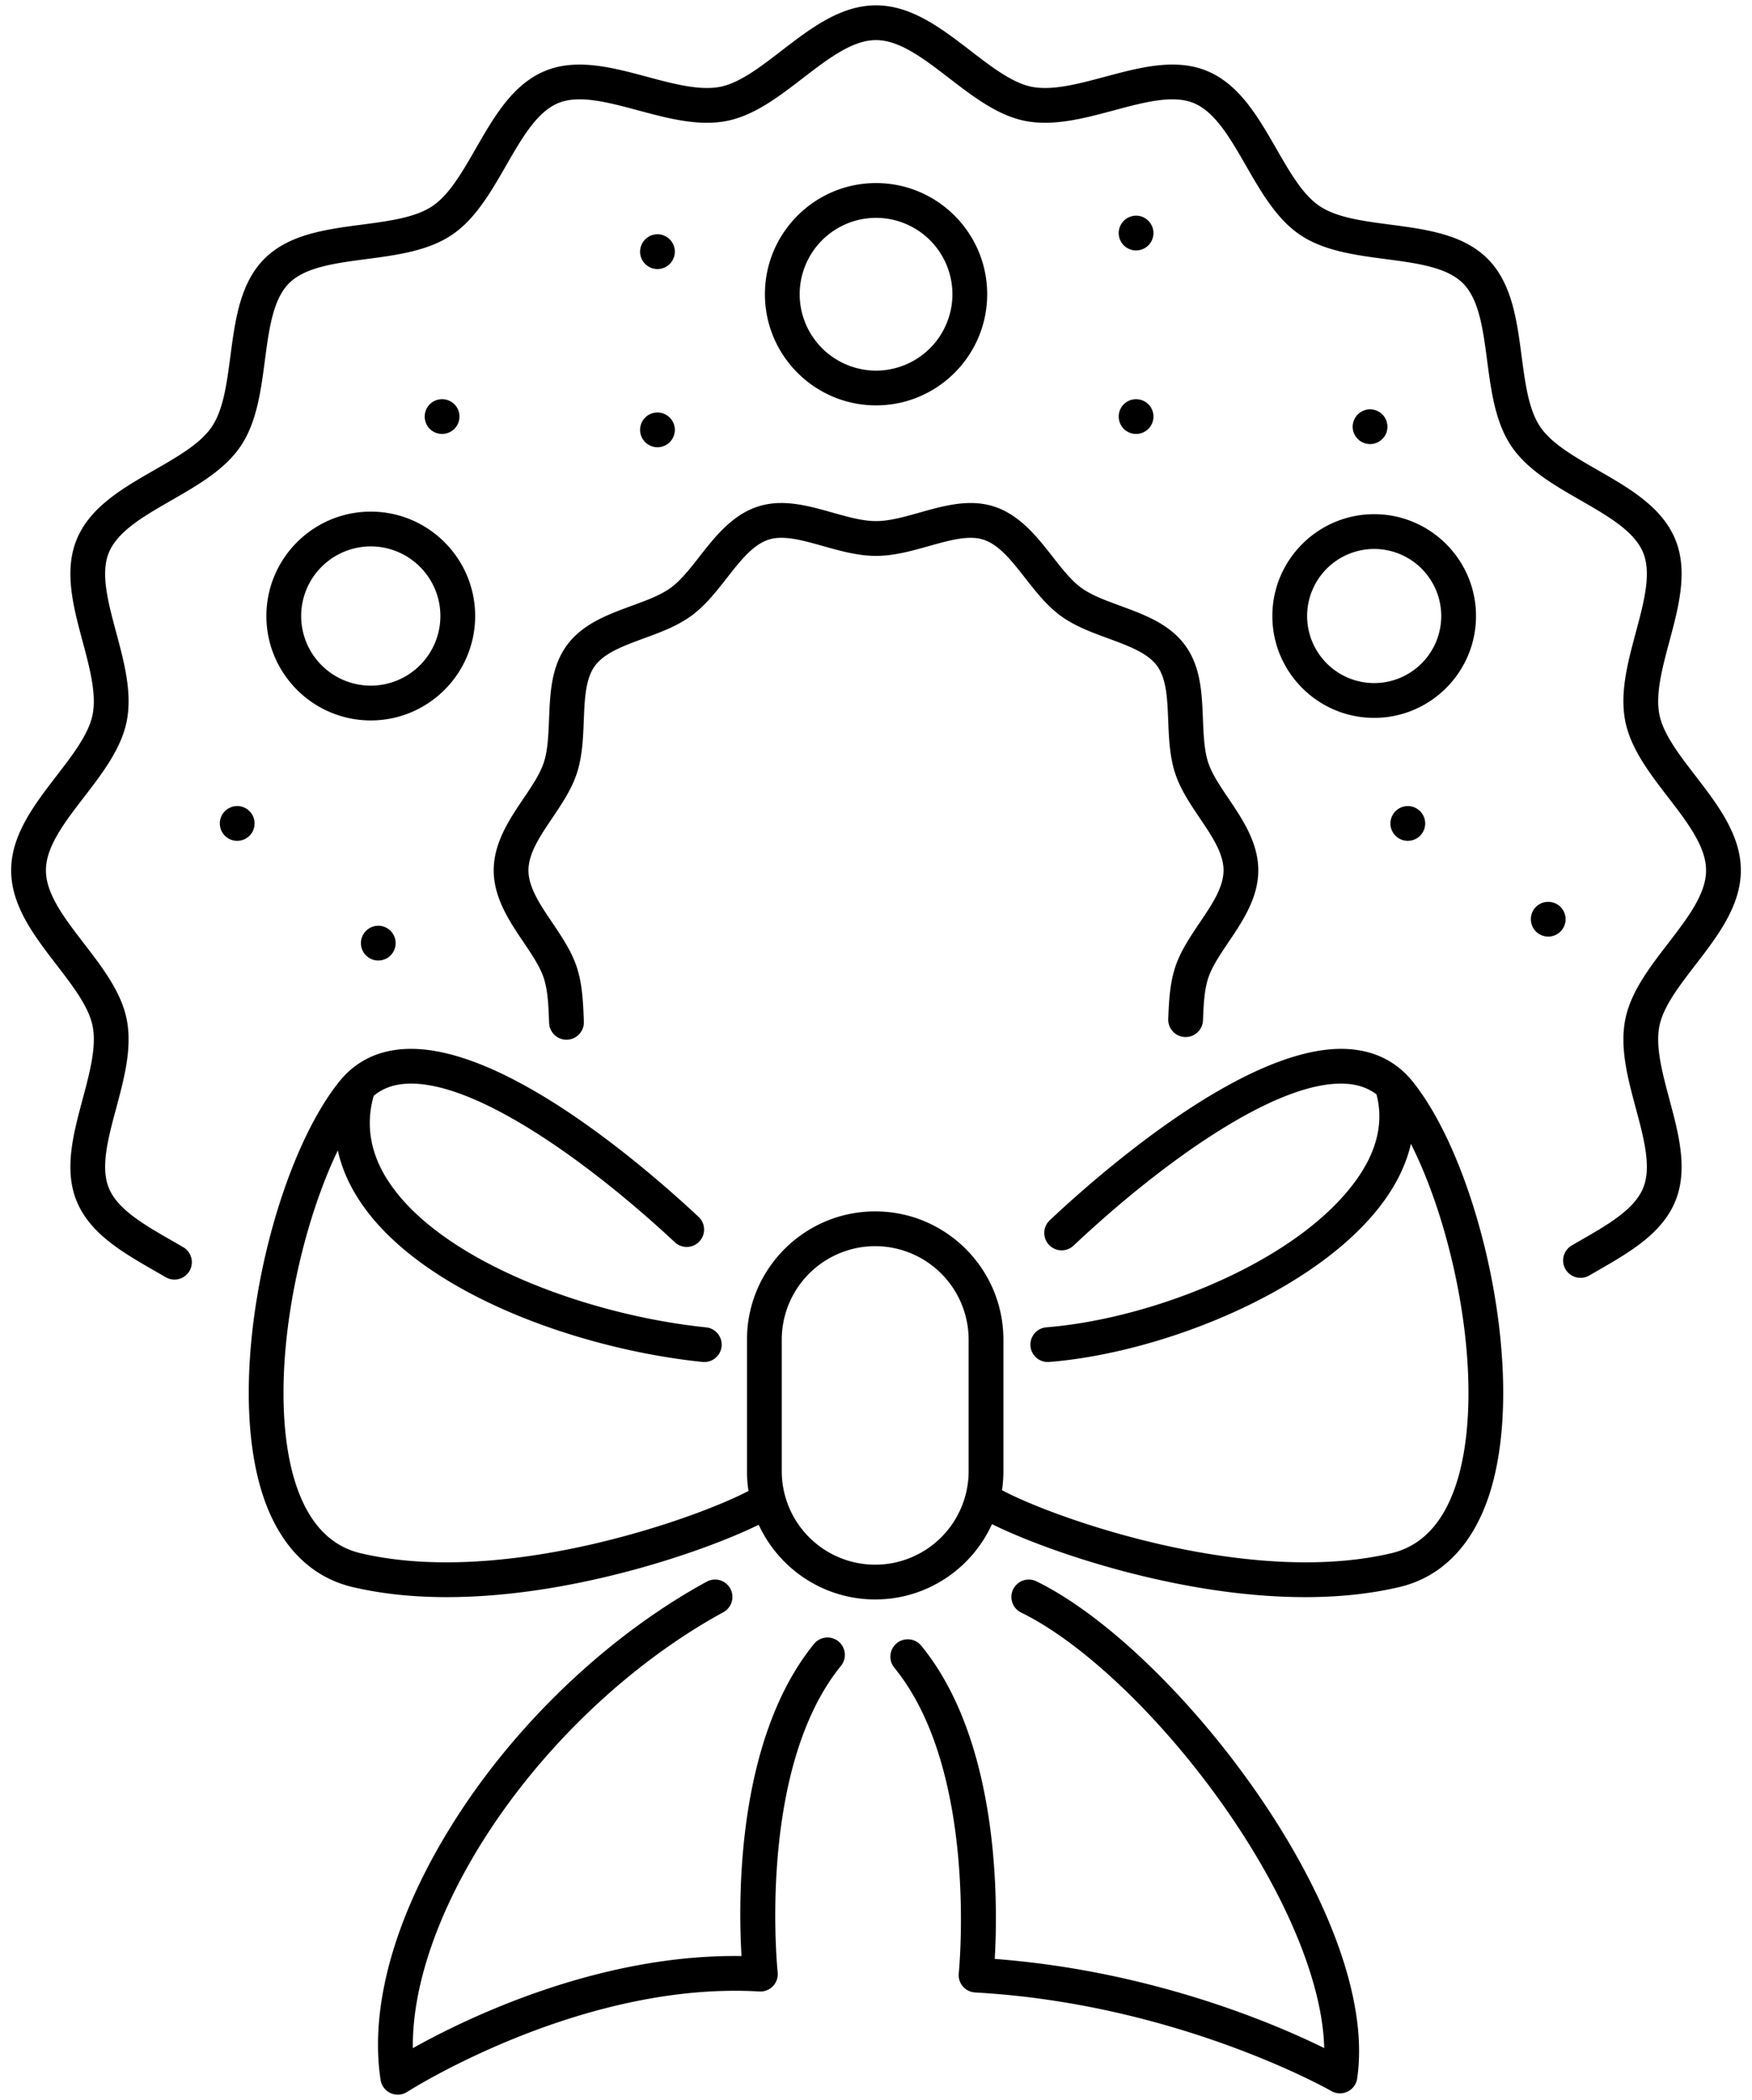
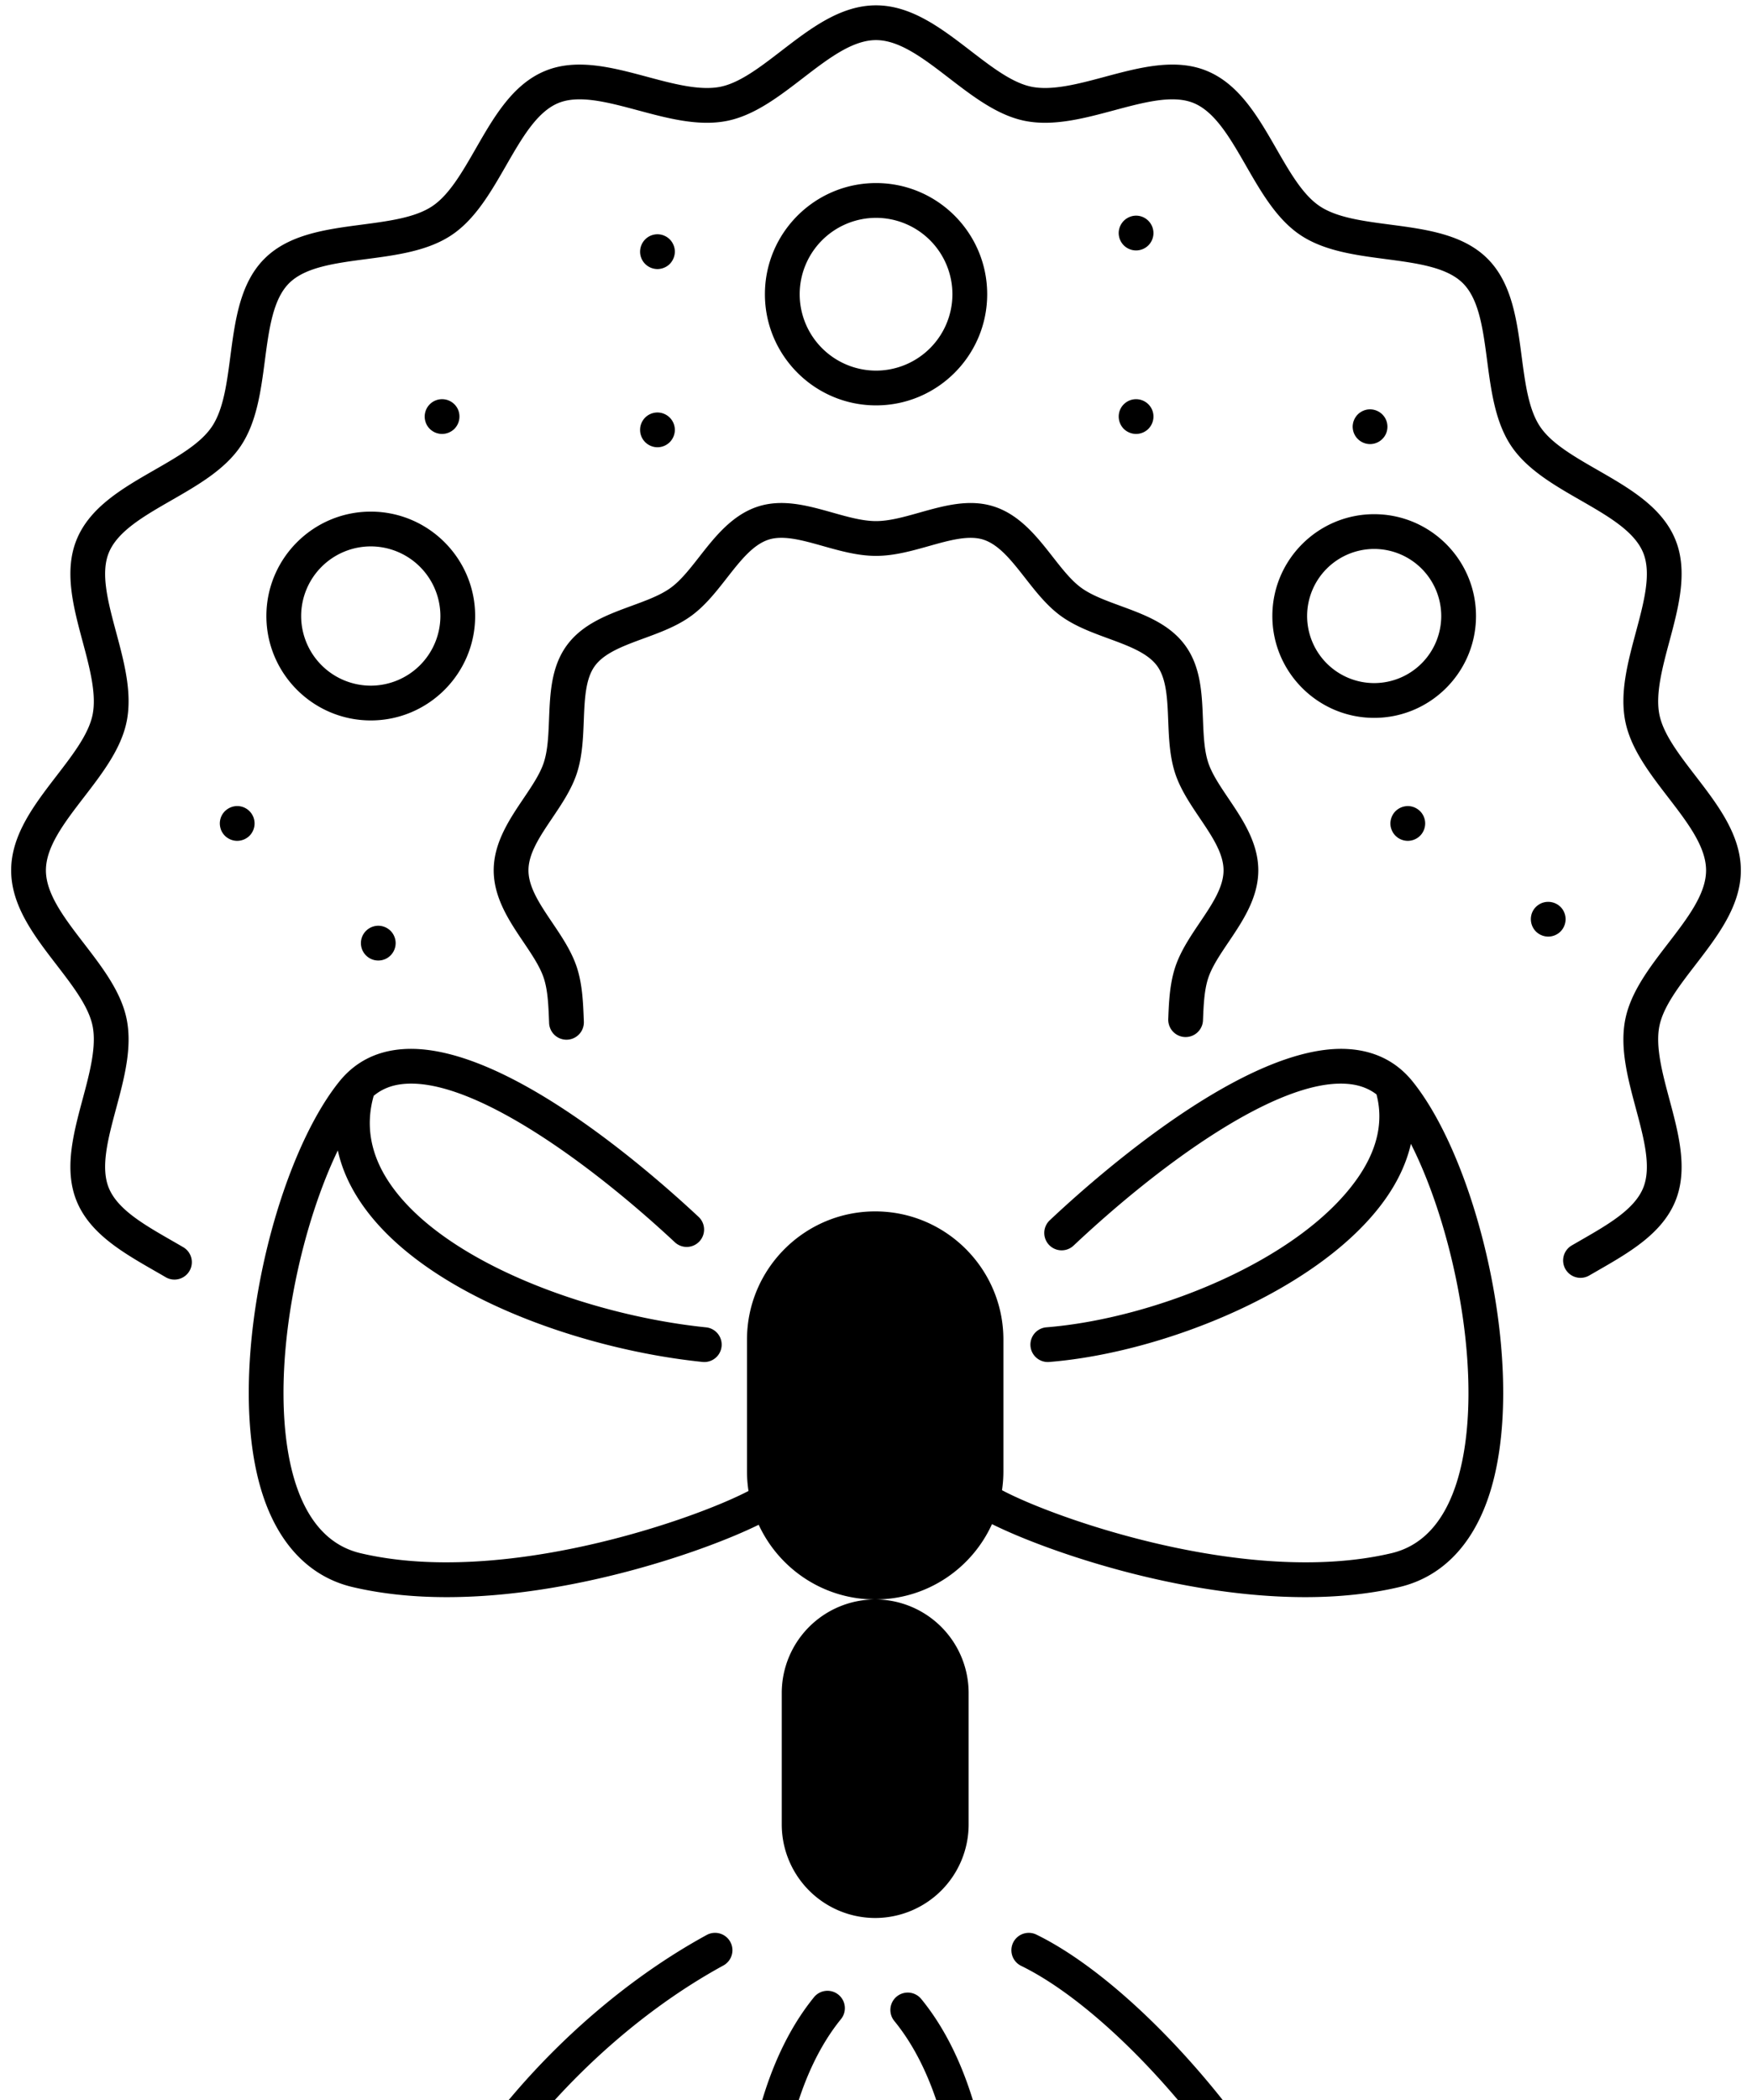
<svg xmlns="http://www.w3.org/2000/svg" width="126" height="151" viewBox="0 0 126 151">
  <g>
    <g>
-       <path d="M12.545 92.007c-.215 0-.433-.055-.632-.172-.268-.158-.54-.314-.813-.47-2.268-1.304-4.614-2.652-5.577-4.975-.943-2.275-.25-4.859.42-7.357.497-1.852 1.011-3.766.719-5.244-.277-1.397-1.402-2.86-2.593-4.41C2.463 67.293.803 65.136.803 62.582c0-2.553 1.66-4.71 3.265-6.798 1.192-1.55 2.317-3.013 2.594-4.41.292-1.478-.222-3.392-.719-5.244-.67-2.498-1.363-5.082-.42-7.357.963-2.323 3.309-3.671 5.577-4.975 1.714-.984 3.332-1.914 4.142-3.125.823-1.228 1.068-3.092 1.327-5.065.34-2.579.69-5.246 2.451-7.006 1.76-1.76 4.427-2.111 7.006-2.45 1.973-.26 3.837-.506 5.066-1.329 1.21-.81 2.14-2.428 3.125-4.141 1.303-2.269 2.65-4.614 4.974-5.577 2.275-.944 4.858-.25 7.357.42 1.851.497 3.766 1.01 5.243.718 1.398-.276 2.862-1.401 4.41-2.593C58.29 2.044 60.448.384 63 .384c2.552 0 4.71 1.66 6.798 3.265 1.55 1.192 3.012 2.317 4.41 2.593 1.477.293 3.392-.221 5.244-.718 2.499-.67 5.083-1.364 7.357-.42 2.323.964 3.671 3.31 4.975 5.577.984 1.713 1.914 3.331 3.125 4.141 1.229.823 3.092 1.069 5.065 1.328 2.58.34 5.247.691 7.007 2.452 1.76 1.76 2.11 4.427 2.45 7.006.26 1.973.504 3.837 1.327 5.065.81 1.21 2.429 2.14 4.142 3.125 2.268 1.303 4.613 2.65 5.577 4.974.943 2.275.25 4.859-.42 7.357-.497 1.852-1.011 3.766-.719 5.243.276 1.398 1.402 2.862 2.593 4.41 1.606 2.088 3.266 4.246 3.266 6.8 0 2.552-1.66 4.71-3.266 6.798-1.191 1.548-2.317 3.012-2.593 4.41-.292 1.476.222 3.39.718 5.243.671 2.498 1.364 5.082.421 7.357-.965 2.325-3.313 3.673-5.584 4.978l-.575.331a1.25 1.25 0 1 1-1.254-2.162l.584-.337c1.996-1.147 3.881-2.23 4.52-3.768.618-1.49.062-3.56-.526-5.751-.571-2.128-1.162-4.329-.756-6.377.39-1.972 1.749-3.74 3.064-5.449 1.413-1.836 2.747-3.57 2.747-5.274 0-1.703-1.334-3.437-2.747-5.274-1.315-1.71-2.674-3.477-3.064-5.45-.406-2.048.185-4.248.756-6.376.588-2.191 1.144-4.261.526-5.752-.638-1.536-2.52-2.618-4.514-3.764-1.887-1.084-3.838-2.205-4.974-3.901-1.147-1.715-1.442-3.96-1.728-6.13-.298-2.265-.58-4.405-1.74-5.564-1.16-1.16-3.299-1.443-5.565-1.741-2.17-.286-4.415-.581-6.129-1.729-1.696-1.136-2.817-3.086-3.902-4.973-1.146-1.993-2.228-3.876-3.765-4.514-1.49-.617-3.56-.062-5.751.526-2.128.57-4.329 1.16-6.377.756-1.972-.39-3.74-1.75-5.45-3.064-1.836-1.413-3.57-2.747-5.273-2.747-1.703 0-3.437 1.334-5.274 2.747-1.71 1.315-3.477 2.674-5.45 3.064-2.049.405-4.248-.185-6.376-.756-2.192-.588-4.262-1.143-5.752-.526-1.536.637-2.618 2.52-3.763 4.513-1.085 1.887-2.206 3.838-3.902 4.974-1.714 1.148-3.96 1.443-6.13 1.729-2.266.298-4.405.58-5.565 1.74-1.16 1.16-1.442 3.3-1.74 5.564-.285 2.171-.58 4.416-1.728 6.13-1.136 1.696-3.087 2.818-4.974 3.902-1.994 1.145-3.877 2.227-4.514 3.764-.618 1.49-.062 3.56.526 5.752.571 2.128 1.161 4.328.756 6.377-.39 1.972-1.75 3.74-3.064 5.449-1.413 1.836-2.747 3.571-2.747 5.274 0 1.703 1.334 3.438 2.747 5.275 1.315 1.709 2.674 3.476 3.064 5.448.405 2.048-.185 4.249-.756 6.377-.588 2.191-1.144 4.261-.526 5.752.637 1.537 2.52 2.619 4.514 3.764.278.16.557.32.832.481a1.25 1.25 0 0 1-.633 2.329zM40.74 74.76a1.25 1.25 0 0 1-1.249-1.2l-.004-.115c-.045-1.143-.088-2.221-.375-3.102-.268-.825-.85-1.69-1.467-2.604-1.003-1.487-2.139-3.172-2.139-5.159 0-1.987 1.136-3.672 2.139-5.16.617-.914 1.2-1.778 1.467-2.602.286-.882.329-1.96.374-3.102.074-1.848.15-3.758 1.27-5.3 1.133-1.554 2.935-2.217 4.678-2.857 1.065-.39 2.07-.76 2.805-1.295.72-.524 1.373-1.358 2.064-2.242 1.098-1.403 2.343-2.994 4.2-3.597 1.779-.578 3.603-.064 5.366.432 1.118.316 2.174.612 3.13.612.957 0 2.013-.296 3.13-.611 1.765-.497 3.589-1.011 5.369-.432 1.855.602 3.1 2.193 4.2 3.597.69.883 1.343 1.717 2.062 2.241.735.535 1.74.904 2.805 1.295 1.744.64 3.546 1.303 4.678 2.858 1.121 1.54 1.197 3.451 1.27 5.3.046 1.141.089 2.22.375 3.102.267.823.85 1.687 1.467 2.602 1.002 1.486 2.139 3.171 2.139 5.16 0 1.986-1.137 3.671-2.139 5.157-.617.916-1.2 1.78-1.467 2.604-.287.88-.33 1.971-.372 3.026a1.25 1.25 0 0 1-2.498-.1c.046-1.167.099-2.49.492-3.698.376-1.158 1.086-2.21 1.772-3.23.88-1.304 1.712-2.537 1.712-3.76 0-1.223-.832-2.456-1.712-3.761-.686-1.018-1.396-2.071-1.772-3.228-.393-1.21-.444-2.515-.495-3.775-.06-1.543-.119-3-.793-3.928-.685-.941-2.062-1.447-3.519-1.982-1.178-.433-2.397-.881-3.414-1.62-1.002-.73-1.794-1.743-2.56-2.722-.964-1.231-1.874-2.394-3.003-2.76-1.06-.344-2.449.046-3.919.46-1.232.347-2.506.706-3.807.706-1.302 0-2.576-.359-3.808-.706-1.47-.414-2.859-.806-3.918-.461-1.13.366-2.04 1.53-3.002 2.76-.766.98-1.559 1.993-2.562 2.722-1.016.74-2.235 1.188-3.414 1.62-1.457.536-2.833 1.041-3.518 1.983-.675.927-.733 2.384-.794 3.927-.05 1.261-.102 2.565-.494 3.775-.376 1.157-1.086 2.21-1.772 3.229-.88 1.305-1.712 2.538-1.712 3.761 0 1.223.831 2.456 1.711 3.76.687 1.019 1.397 2.072 1.773 3.23.393 1.209.445 2.514.495 3.776l.004.114a1.25 1.25 0 0 1-1.25 1.3zm22.202 40.247c-3.71 0-6.917-2.203-8.378-5.37-3.812 1.876-13.33 5.204-22.436 5.204-2.317 0-4.608-.216-6.771-.725-2.978-.702-5.186-2.917-6.385-6.404-2.955-8.596.574-23.903 5.427-29.941 1.136-1.413 2.673-2.198 4.568-2.333 6.996-.501 17.196 8.256 21.258 12.045a1.25 1.25 0 1 1-1.705 1.828c-6.146-5.732-14.461-11.735-19.375-11.38-.91.065-1.658.349-2.27.864-.603 2.116-.232 4.207 1.105 6.214 3.798 5.704 14.344 9.566 22.799 10.433a1.25 1.25 0 0 1-.255 2.487c-8.76-.898-20.202-4.89-24.625-11.534-.798-1.199-1.333-2.426-1.604-3.674-1.251 2.596-2.34 5.917-3.05 9.42-1.173 5.797-1.14 11.176.091 14.758.919 2.672 2.465 4.281 4.594 4.783 10.194 2.403 23.965-2.415 27.9-4.476a9.251 9.251 0 0 1-.108-1.418v-9.464c0-5.083 4.136-9.22 9.22-9.22 5.084 0 9.22 4.137 9.22 9.22v9.464c0 .463-.034.918-.1 1.363 3.79 2.028 17.72 6.955 28.005 4.531 2.13-.502 3.676-2.111 4.595-4.784 1.23-3.582 1.264-8.96.09-14.757-.753-3.719-1.934-7.234-3.283-9.893-.304 1.328-.91 2.65-1.812 3.934-4.572 6.51-15.9 11.086-24.211 11.75a1.25 1.25 0 0 1-.199-2.492c7.735-.618 18.215-4.787 22.364-10.695 1.439-2.048 1.904-4.084 1.383-6.053-.59-.452-1.302-.703-2.155-.762-4.998-.345-13.419 5.783-19.63 11.634a1.25 1.25 0 0 1-1.714-1.82c3.2-3.015 14.206-12.816 21.517-12.308 1.904.132 3.447.917 4.586 2.335 4.854 6.037 8.383 21.345 5.428 29.94-1.2 3.488-3.407 5.703-6.385 6.405-2.163.51-4.455.725-6.771.725-9.181 0-18.78-3.383-22.529-5.25-1.45 3.192-4.67 5.416-8.399 5.416zm0-25.403a6.728 6.728 0 0 0-6.72 6.72v9.464a6.727 6.727 0 0 0 6.72 6.72 6.727 6.727 0 0 0 6.72-6.72v-9.464a6.728 6.728 0 0 0-6.72-6.72zm-34.336 61.01a1.247 1.247 0 0 1-1.235-1.061c-.844-5.54 1.21-12.414 5.784-19.355 4.461-6.77 10.902-12.774 17.67-16.469a1.25 1.25 0 0 1 1.199 2.194c-6.422 3.506-12.538 9.21-16.782 15.65-3.645 5.534-5.608 11.132-5.551 15.697 3.828-2.14 13.338-6.773 23.638-6.622-.243-4.038-.378-15.525 5.185-22.41a1.25 1.25 0 1 1 1.944 1.57c-6.032 7.467-4.545 21.86-4.53 22.005a1.25 1.25 0 0 1-1.316 1.383c-12.807-.756-25.204 7.14-25.327 7.219-.206.132-.442.2-.679.2zm67.763-.094c-.217 0-.433-.056-.626-.168-.108-.062-11.044-6.279-25.617-7.086a1.252 1.252 0 0 1-1.174-1.38c.015-.144 1.443-14.545-4.635-21.972a1.25 1.25 0 0 1 1.935-1.584c5.674 6.935 5.518 18.618 5.287 22.524 11.262.859 20.084 4.633 23.695 6.41-.101-4.474-2.537-10.557-6.765-16.741-4.51-6.598-10.41-12.318-15.03-14.573a1.25 1.25 0 1 1 1.096-2.247c9.932 4.847 24.79 23.958 23.07 35.747a1.249 1.249 0 0 1-1.236 1.07zM27.204 69.065c-.08 0-.162-.008-.245-.023a1.264 1.264 0 0 1-.447-.187 1.25 1.25 0 0 1-.19-1.922 1.26 1.26 0 0 1 .882-.368c.33 0 .652.135.885.367.232.233.365.555.365.883a1.26 1.26 0 0 1-.555 1.04c-.068.045-.14.085-.218.115a1.266 1.266 0 0 1-.232.072c-.08.015-.162.023-.245.023zM17.059 60.46a1.243 1.243 0 0 1-.692-.21 1.246 1.246 0 0 1-.193-.155 1.419 1.419 0 0 1-.155-.19 1.403 1.403 0 0 1-.115-.215 1.342 1.342 0 0 1-.095-.48 1.29 1.29 0 0 1 .095-.478 1.257 1.257 0 0 1 .27-.405c.06-.057.123-.11.192-.155a1.288 1.288 0 0 1 .45-.188 1.242 1.242 0 0 1 1.128.343c.057.058.11.12.155.19.045.068.082.14.115.215a1.281 1.281 0 0 1 .095.478c0 .33-.133.652-.365.885a1.264 1.264 0 0 1-.885.365zm14.735-29.258c-.083 0-.162-.007-.245-.025a1.21 1.21 0 0 1-.45-.185 1.222 1.222 0 0 1-.53-.794 1.159 1.159 0 0 1 0-.49 1.234 1.234 0 0 1 .34-.638c.057-.06.123-.11.19-.158a1.3 1.3 0 0 1 .45-.185 1.255 1.255 0 0 1 1.285.53 1.208 1.208 0 0 1 .185.45 1.262 1.262 0 0 1-.34 1.13 1.269 1.269 0 0 1-.885.365zm15.49.958a1.261 1.261 0 0 1-1.04-.558 1.264 1.264 0 0 1-.187-.45 1.329 1.329 0 0 1 0-.487c.017-.08.04-.158.072-.233a1.274 1.274 0 0 1 .27-.408 1.26 1.26 0 0 1 .885-.364 1.258 1.258 0 0 1 1.037.555 1.259 1.259 0 0 1 .213.695c0 .327-.135.65-.367.883a1.26 1.26 0 0 1-.883.367zm34.42-.958a1.27 1.27 0 0 1-.885-.365 1.263 1.263 0 0 1-.27-1.362c.032-.075.07-.148.115-.217a1.292 1.292 0 0 1 .562-.46 1.255 1.255 0 0 1 1.518.46 1.233 1.233 0 0 1 .21.695c0 .33-.133.65-.365.884a1.26 1.26 0 0 1-.885.365zm16.828.73a1.258 1.258 0 0 1-1.038-.555 1.186 1.186 0 0 1-.115-.214 1.138 1.138 0 0 1-.072-.236 1.331 1.331 0 0 1-.026-.245c0-.08.01-.162.026-.242.014-.08.04-.16.072-.235.03-.075.07-.148.115-.216a1.14 1.14 0 0 1 .155-.19c.057-.057.12-.11.19-.154a1.29 1.29 0 0 1 .45-.188 1.26 1.26 0 0 1 1.282.532c.046.068.083.14.116.216a1.276 1.276 0 0 1 0 .958c-.033.074-.07.147-.116.214a1.26 1.26 0 0 1-1.04.555zm2.712 28.528a1.258 1.258 0 0 1-1.038-.555 1.353 1.353 0 0 1-.188-.45 1.352 1.352 0 0 1-.024-.245 1.297 1.297 0 0 1 .212-.693 1.26 1.26 0 0 1 1.283-.533 1.29 1.29 0 0 1 .64.343c.058.058.11.12.155.19a1.28 1.28 0 0 1 .188.45 1.259 1.259 0 0 1-.342 1.127 1.26 1.26 0 0 1-.886.366zm10.1 6.885a1.268 1.268 0 0 1-.883-.365 1.268 1.268 0 0 1-.342-1.13 1.217 1.217 0 0 1 .185-.45c.047-.068.1-.133.157-.19a1.319 1.319 0 0 1 .405-.27 1.264 1.264 0 0 1 1.363.27 1.215 1.215 0 0 1 .27.408 1.225 1.225 0 0 1 .095.477c0 .33-.133.65-.365.885a1.262 1.262 0 0 1-.885.365zm-64.06-47.998a1.295 1.295 0 0 1-.48-.097 1.293 1.293 0 0 1-.405-.27 1.163 1.163 0 0 1-.155-.19 1.264 1.264 0 0 1-.187-.45 1.261 1.261 0 0 1 .532-1.283 1.233 1.233 0 0 1 .45-.187 1.22 1.22 0 0 1 .723.072 1.231 1.231 0 0 1 .405.27c.232.233.367.556.367.885a1.282 1.282 0 0 1-.367.883 1.17 1.17 0 0 1-.19.155 1.284 1.284 0 0 1-.692.212zm34.42-1.34c-.328 0-.65-.132-.883-.365a1.262 1.262 0 0 1-.367-.885 1.262 1.262 0 0 1 .558-1.037 1.28 1.28 0 0 1 .447-.188 1.233 1.233 0 0 1 .94.188 1.26 1.26 0 0 1 .555 1.037c0 .33-.133.653-.365.885a1.26 1.26 0 0 1-.885.365zm-18.7 11.142c-4.408 0-7.993-3.585-7.993-7.993 0-4.407 3.585-7.993 7.993-7.993 4.407 0 7.992 3.586 7.992 7.993 0 4.408-3.585 7.993-7.992 7.993zm0-13.485a5.5 5.5 0 0 0-5.493 5.492 5.5 5.5 0 0 0 5.493 5.493 5.499 5.499 0 0 0 5.492-5.493 5.499 5.499 0 0 0-5.492-5.492zM26.666 51.802c-4.14 0-7.508-3.368-7.508-7.507 0-4.14 3.368-7.507 7.508-7.507 4.139 0 7.506 3.368 7.506 7.507 0 4.14-3.367 7.507-7.506 7.507zm0-12.514a5.013 5.013 0 0 0-5.008 5.007 5.013 5.013 0 0 0 5.008 5.006 5.012 5.012 0 0 0 5.006-5.006 5.012 5.012 0 0 0-5.006-5.007zm72.162 12.33c-4.038 0-7.323-3.286-7.323-7.323 0-4.038 3.285-7.323 7.323-7.323s7.323 3.285 7.323 7.323c0 4.037-3.285 7.323-7.323 7.323zm0-12.146a4.828 4.828 0 0 0-4.823 4.823 4.828 4.828 0 0 0 4.823 4.822 4.828 4.828 0 0 0 4.823-4.822 4.828 4.828 0 0 0-4.823-4.823z" />
+       <path d="M12.545 92.007c-.215 0-.433-.055-.632-.172-.268-.158-.54-.314-.813-.47-2.268-1.304-4.614-2.652-5.577-4.975-.943-2.275-.25-4.859.42-7.357.497-1.852 1.011-3.766.719-5.244-.277-1.397-1.402-2.86-2.593-4.41C2.463 67.293.803 65.136.803 62.582c0-2.553 1.66-4.71 3.265-6.798 1.192-1.55 2.317-3.013 2.594-4.41.292-1.478-.222-3.392-.719-5.244-.67-2.498-1.363-5.082-.42-7.357.963-2.323 3.309-3.671 5.577-4.975 1.714-.984 3.332-1.914 4.142-3.125.823-1.228 1.068-3.092 1.327-5.065.34-2.579.69-5.246 2.451-7.006 1.76-1.76 4.427-2.111 7.006-2.45 1.973-.26 3.837-.506 5.066-1.329 1.21-.81 2.14-2.428 3.125-4.141 1.303-2.269 2.65-4.614 4.974-5.577 2.275-.944 4.858-.25 7.357.42 1.851.497 3.766 1.01 5.243.718 1.398-.276 2.862-1.401 4.41-2.593C58.29 2.044 60.448.384 63 .384c2.552 0 4.71 1.66 6.798 3.265 1.55 1.192 3.012 2.317 4.41 2.593 1.477.293 3.392-.221 5.244-.718 2.499-.67 5.083-1.364 7.357-.42 2.323.964 3.671 3.31 4.975 5.577.984 1.713 1.914 3.331 3.125 4.141 1.229.823 3.092 1.069 5.065 1.328 2.58.34 5.247.691 7.007 2.452 1.76 1.76 2.11 4.427 2.45 7.006.26 1.973.504 3.837 1.327 5.065.81 1.21 2.429 2.14 4.142 3.125 2.268 1.303 4.613 2.65 5.577 4.974.943 2.275.25 4.859-.42 7.357-.497 1.852-1.011 3.766-.719 5.243.276 1.398 1.402 2.862 2.593 4.41 1.606 2.088 3.266 4.246 3.266 6.8 0 2.552-1.66 4.71-3.266 6.798-1.191 1.548-2.317 3.012-2.593 4.41-.292 1.476.222 3.39.718 5.243.671 2.498 1.364 5.082.421 7.357-.965 2.325-3.313 3.673-5.584 4.978l-.575.331a1.25 1.25 0 1 1-1.254-2.162l.584-.337c1.996-1.147 3.881-2.23 4.52-3.768.618-1.49.062-3.56-.526-5.751-.571-2.128-1.162-4.329-.756-6.377.39-1.972 1.749-3.74 3.064-5.449 1.413-1.836 2.747-3.57 2.747-5.274 0-1.703-1.334-3.437-2.747-5.274-1.315-1.71-2.674-3.477-3.064-5.45-.406-2.048.185-4.248.756-6.376.588-2.191 1.144-4.261.526-5.752-.638-1.536-2.52-2.618-4.514-3.764-1.887-1.084-3.838-2.205-4.974-3.901-1.147-1.715-1.442-3.96-1.728-6.13-.298-2.265-.58-4.405-1.74-5.564-1.16-1.16-3.299-1.443-5.565-1.741-2.17-.286-4.415-.581-6.129-1.729-1.696-1.136-2.817-3.086-3.902-4.973-1.146-1.993-2.228-3.876-3.765-4.514-1.49-.617-3.56-.062-5.751.526-2.128.57-4.329 1.16-6.377.756-1.972-.39-3.74-1.75-5.45-3.064-1.836-1.413-3.57-2.747-5.273-2.747-1.703 0-3.437 1.334-5.274 2.747-1.71 1.315-3.477 2.674-5.45 3.064-2.049.405-4.248-.185-6.376-.756-2.192-.588-4.262-1.143-5.752-.526-1.536.637-2.618 2.52-3.763 4.513-1.085 1.887-2.206 3.838-3.902 4.974-1.714 1.148-3.96 1.443-6.13 1.729-2.266.298-4.405.58-5.565 1.74-1.16 1.16-1.442 3.3-1.74 5.564-.285 2.171-.58 4.416-1.728 6.13-1.136 1.696-3.087 2.818-4.974 3.902-1.994 1.145-3.877 2.227-4.514 3.764-.618 1.49-.062 3.56.526 5.752.571 2.128 1.161 4.328.756 6.377-.39 1.972-1.75 3.74-3.064 5.449-1.413 1.836-2.747 3.571-2.747 5.274 0 1.703 1.334 3.438 2.747 5.275 1.315 1.709 2.674 3.476 3.064 5.448.405 2.048-.185 4.249-.756 6.377-.588 2.191-1.144 4.261-.526 5.752.637 1.537 2.52 2.619 4.514 3.764.278.16.557.32.832.481a1.25 1.25 0 0 1-.633 2.329zM40.74 74.76a1.25 1.25 0 0 1-1.249-1.2l-.004-.115c-.045-1.143-.088-2.221-.375-3.102-.268-.825-.85-1.69-1.467-2.604-1.003-1.487-2.139-3.172-2.139-5.159 0-1.987 1.136-3.672 2.139-5.16.617-.914 1.2-1.778 1.467-2.602.286-.882.329-1.96.374-3.102.074-1.848.15-3.758 1.27-5.3 1.133-1.554 2.935-2.217 4.678-2.857 1.065-.39 2.07-.76 2.805-1.295.72-.524 1.373-1.358 2.064-2.242 1.098-1.403 2.343-2.994 4.2-3.597 1.779-.578 3.603-.064 5.366.432 1.118.316 2.174.612 3.13.612.957 0 2.013-.296 3.13-.611 1.765-.497 3.589-1.011 5.369-.432 1.855.602 3.1 2.193 4.2 3.597.69.883 1.343 1.717 2.062 2.241.735.535 1.74.904 2.805 1.295 1.744.64 3.546 1.303 4.678 2.858 1.121 1.54 1.197 3.451 1.27 5.3.046 1.141.089 2.22.375 3.102.267.823.85 1.687 1.467 2.602 1.002 1.486 2.139 3.171 2.139 5.16 0 1.986-1.137 3.671-2.139 5.157-.617.916-1.2 1.78-1.467 2.604-.287.88-.33 1.971-.372 3.026a1.25 1.25 0 0 1-2.498-.1c.046-1.167.099-2.49.492-3.698.376-1.158 1.086-2.21 1.772-3.23.88-1.304 1.712-2.537 1.712-3.76 0-1.223-.832-2.456-1.712-3.761-.686-1.018-1.396-2.071-1.772-3.228-.393-1.21-.444-2.515-.495-3.775-.06-1.543-.119-3-.793-3.928-.685-.941-2.062-1.447-3.519-1.982-1.178-.433-2.397-.881-3.414-1.62-1.002-.73-1.794-1.743-2.56-2.722-.964-1.231-1.874-2.394-3.003-2.76-1.06-.344-2.449.046-3.919.46-1.232.347-2.506.706-3.807.706-1.302 0-2.576-.359-3.808-.706-1.47-.414-2.859-.806-3.918-.461-1.13.366-2.04 1.53-3.002 2.76-.766.98-1.559 1.993-2.562 2.722-1.016.74-2.235 1.188-3.414 1.62-1.457.536-2.833 1.041-3.518 1.983-.675.927-.733 2.384-.794 3.927-.05 1.261-.102 2.565-.494 3.775-.376 1.157-1.086 2.21-1.772 3.229-.88 1.305-1.712 2.538-1.712 3.761 0 1.223.831 2.456 1.711 3.76.687 1.019 1.397 2.072 1.773 3.23.393 1.209.445 2.514.495 3.776l.004.114a1.25 1.25 0 0 1-1.25 1.3zm22.202 40.247c-3.71 0-6.917-2.203-8.378-5.37-3.812 1.876-13.33 5.204-22.436 5.204-2.317 0-4.608-.216-6.771-.725-2.978-.702-5.186-2.917-6.385-6.404-2.955-8.596.574-23.903 5.427-29.941 1.136-1.413 2.673-2.198 4.568-2.333 6.996-.501 17.196 8.256 21.258 12.045a1.25 1.25 0 1 1-1.705 1.828c-6.146-5.732-14.461-11.735-19.375-11.38-.91.065-1.658.349-2.27.864-.603 2.116-.232 4.207 1.105 6.214 3.798 5.704 14.344 9.566 22.799 10.433a1.25 1.25 0 0 1-.255 2.487c-8.76-.898-20.202-4.89-24.625-11.534-.798-1.199-1.333-2.426-1.604-3.674-1.251 2.596-2.34 5.917-3.05 9.42-1.173 5.797-1.14 11.176.091 14.758.919 2.672 2.465 4.281 4.594 4.783 10.194 2.403 23.965-2.415 27.9-4.476a9.251 9.251 0 0 1-.108-1.418v-9.464c0-5.083 4.136-9.22 9.22-9.22 5.084 0 9.22 4.137 9.22 9.22v9.464c0 .463-.034.918-.1 1.363 3.79 2.028 17.72 6.955 28.005 4.531 2.13-.502 3.676-2.111 4.595-4.784 1.23-3.582 1.264-8.96.09-14.757-.753-3.719-1.934-7.234-3.283-9.893-.304 1.328-.91 2.65-1.812 3.934-4.572 6.51-15.9 11.086-24.211 11.75a1.25 1.25 0 0 1-.199-2.492c7.735-.618 18.215-4.787 22.364-10.695 1.439-2.048 1.904-4.084 1.383-6.053-.59-.452-1.302-.703-2.155-.762-4.998-.345-13.419 5.783-19.63 11.634a1.25 1.25 0 0 1-1.714-1.82c3.2-3.015 14.206-12.816 21.517-12.308 1.904.132 3.447.917 4.586 2.335 4.854 6.037 8.383 21.345 5.428 29.94-1.2 3.488-3.407 5.703-6.385 6.405-2.163.51-4.455.725-6.771.725-9.181 0-18.78-3.383-22.529-5.25-1.45 3.192-4.67 5.416-8.399 5.416za6.728 6.728 0 0 0-6.72 6.72v9.464a6.727 6.727 0 0 0 6.72 6.72 6.727 6.727 0 0 0 6.72-6.72v-9.464a6.728 6.728 0 0 0-6.72-6.72zm-34.336 61.01a1.247 1.247 0 0 1-1.235-1.061c-.844-5.54 1.21-12.414 5.784-19.355 4.461-6.77 10.902-12.774 17.67-16.469a1.25 1.25 0 0 1 1.199 2.194c-6.422 3.506-12.538 9.21-16.782 15.65-3.645 5.534-5.608 11.132-5.551 15.697 3.828-2.14 13.338-6.773 23.638-6.622-.243-4.038-.378-15.525 5.185-22.41a1.25 1.25 0 1 1 1.944 1.57c-6.032 7.467-4.545 21.86-4.53 22.005a1.25 1.25 0 0 1-1.316 1.383c-12.807-.756-25.204 7.14-25.327 7.219-.206.132-.442.2-.679.2zm67.763-.094c-.217 0-.433-.056-.626-.168-.108-.062-11.044-6.279-25.617-7.086a1.252 1.252 0 0 1-1.174-1.38c.015-.144 1.443-14.545-4.635-21.972a1.25 1.25 0 0 1 1.935-1.584c5.674 6.935 5.518 18.618 5.287 22.524 11.262.859 20.084 4.633 23.695 6.41-.101-4.474-2.537-10.557-6.765-16.741-4.51-6.598-10.41-12.318-15.03-14.573a1.25 1.25 0 1 1 1.096-2.247c9.932 4.847 24.79 23.958 23.07 35.747a1.249 1.249 0 0 1-1.236 1.07zM27.204 69.065c-.08 0-.162-.008-.245-.023a1.264 1.264 0 0 1-.447-.187 1.25 1.25 0 0 1-.19-1.922 1.26 1.26 0 0 1 .882-.368c.33 0 .652.135.885.367.232.233.365.555.365.883a1.26 1.26 0 0 1-.555 1.04c-.068.045-.14.085-.218.115a1.266 1.266 0 0 1-.232.072c-.08.015-.162.023-.245.023zM17.059 60.46a1.243 1.243 0 0 1-.692-.21 1.246 1.246 0 0 1-.193-.155 1.419 1.419 0 0 1-.155-.19 1.403 1.403 0 0 1-.115-.215 1.342 1.342 0 0 1-.095-.48 1.29 1.29 0 0 1 .095-.478 1.257 1.257 0 0 1 .27-.405c.06-.057.123-.11.192-.155a1.288 1.288 0 0 1 .45-.188 1.242 1.242 0 0 1 1.128.343c.057.058.11.12.155.19.045.068.082.14.115.215a1.281 1.281 0 0 1 .095.478c0 .33-.133.652-.365.885a1.264 1.264 0 0 1-.885.365zm14.735-29.258c-.083 0-.162-.007-.245-.025a1.21 1.21 0 0 1-.45-.185 1.222 1.222 0 0 1-.53-.794 1.159 1.159 0 0 1 0-.49 1.234 1.234 0 0 1 .34-.638c.057-.06.123-.11.19-.158a1.3 1.3 0 0 1 .45-.185 1.255 1.255 0 0 1 1.285.53 1.208 1.208 0 0 1 .185.45 1.262 1.262 0 0 1-.34 1.13 1.269 1.269 0 0 1-.885.365zm15.49.958a1.261 1.261 0 0 1-1.04-.558 1.264 1.264 0 0 1-.187-.45 1.329 1.329 0 0 1 0-.487c.017-.08.04-.158.072-.233a1.274 1.274 0 0 1 .27-.408 1.26 1.26 0 0 1 .885-.364 1.258 1.258 0 0 1 1.037.555 1.259 1.259 0 0 1 .213.695c0 .327-.135.65-.367.883a1.26 1.26 0 0 1-.883.367zm34.42-.958a1.27 1.27 0 0 1-.885-.365 1.263 1.263 0 0 1-.27-1.362c.032-.075.07-.148.115-.217a1.292 1.292 0 0 1 .562-.46 1.255 1.255 0 0 1 1.518.46 1.233 1.233 0 0 1 .21.695c0 .33-.133.65-.365.884a1.26 1.26 0 0 1-.885.365zm16.828.73a1.258 1.258 0 0 1-1.038-.555 1.186 1.186 0 0 1-.115-.214 1.138 1.138 0 0 1-.072-.236 1.331 1.331 0 0 1-.026-.245c0-.08.01-.162.026-.242.014-.08.04-.16.072-.235.03-.075.07-.148.115-.216a1.14 1.14 0 0 1 .155-.19c.057-.057.12-.11.19-.154a1.29 1.29 0 0 1 .45-.188 1.26 1.26 0 0 1 1.282.532c.046.068.083.14.116.216a1.276 1.276 0 0 1 0 .958c-.033.074-.07.147-.116.214a1.26 1.26 0 0 1-1.04.555zm2.712 28.528a1.258 1.258 0 0 1-1.038-.555 1.353 1.353 0 0 1-.188-.45 1.352 1.352 0 0 1-.024-.245 1.297 1.297 0 0 1 .212-.693 1.26 1.26 0 0 1 1.283-.533 1.29 1.29 0 0 1 .64.343c.058.058.11.12.155.19a1.28 1.28 0 0 1 .188.45 1.259 1.259 0 0 1-.342 1.127 1.26 1.26 0 0 1-.886.366zm10.1 6.885a1.268 1.268 0 0 1-.883-.365 1.268 1.268 0 0 1-.342-1.13 1.217 1.217 0 0 1 .185-.45c.047-.068.1-.133.157-.19a1.319 1.319 0 0 1 .405-.27 1.264 1.264 0 0 1 1.363.27 1.215 1.215 0 0 1 .27.408 1.225 1.225 0 0 1 .095.477c0 .33-.133.65-.365.885a1.262 1.262 0 0 1-.885.365zm-64.06-47.998a1.295 1.295 0 0 1-.48-.097 1.293 1.293 0 0 1-.405-.27 1.163 1.163 0 0 1-.155-.19 1.264 1.264 0 0 1-.187-.45 1.261 1.261 0 0 1 .532-1.283 1.233 1.233 0 0 1 .45-.187 1.22 1.22 0 0 1 .723.072 1.231 1.231 0 0 1 .405.27c.232.233.367.556.367.885a1.282 1.282 0 0 1-.367.883 1.17 1.17 0 0 1-.19.155 1.284 1.284 0 0 1-.692.212zm34.42-1.34c-.328 0-.65-.132-.883-.365a1.262 1.262 0 0 1-.367-.885 1.262 1.262 0 0 1 .558-1.037 1.28 1.28 0 0 1 .447-.188 1.233 1.233 0 0 1 .94.188 1.26 1.26 0 0 1 .555 1.037c0 .33-.133.653-.365.885a1.26 1.26 0 0 1-.885.365zm-18.7 11.142c-4.408 0-7.993-3.585-7.993-7.993 0-4.407 3.585-7.993 7.993-7.993 4.407 0 7.992 3.586 7.992 7.993 0 4.408-3.585 7.993-7.992 7.993zm0-13.485a5.5 5.5 0 0 0-5.493 5.492 5.5 5.5 0 0 0 5.493 5.493 5.499 5.499 0 0 0 5.492-5.493 5.499 5.499 0 0 0-5.492-5.492zM26.666 51.802c-4.14 0-7.508-3.368-7.508-7.507 0-4.14 3.368-7.507 7.508-7.507 4.139 0 7.506 3.368 7.506 7.507 0 4.14-3.367 7.507-7.506 7.507zm0-12.514a5.013 5.013 0 0 0-5.008 5.007 5.013 5.013 0 0 0 5.008 5.006 5.012 5.012 0 0 0 5.006-5.006 5.012 5.012 0 0 0-5.006-5.007zm72.162 12.33c-4.038 0-7.323-3.286-7.323-7.323 0-4.038 3.285-7.323 7.323-7.323s7.323 3.285 7.323 7.323c0 4.037-3.285 7.323-7.323 7.323zm0-12.146a4.828 4.828 0 0 0-4.823 4.823 4.828 4.828 0 0 0 4.823 4.822 4.828 4.828 0 0 0 4.823-4.822 4.828 4.828 0 0 0-4.823-4.823z" />
    </g>
  </g>
</svg>